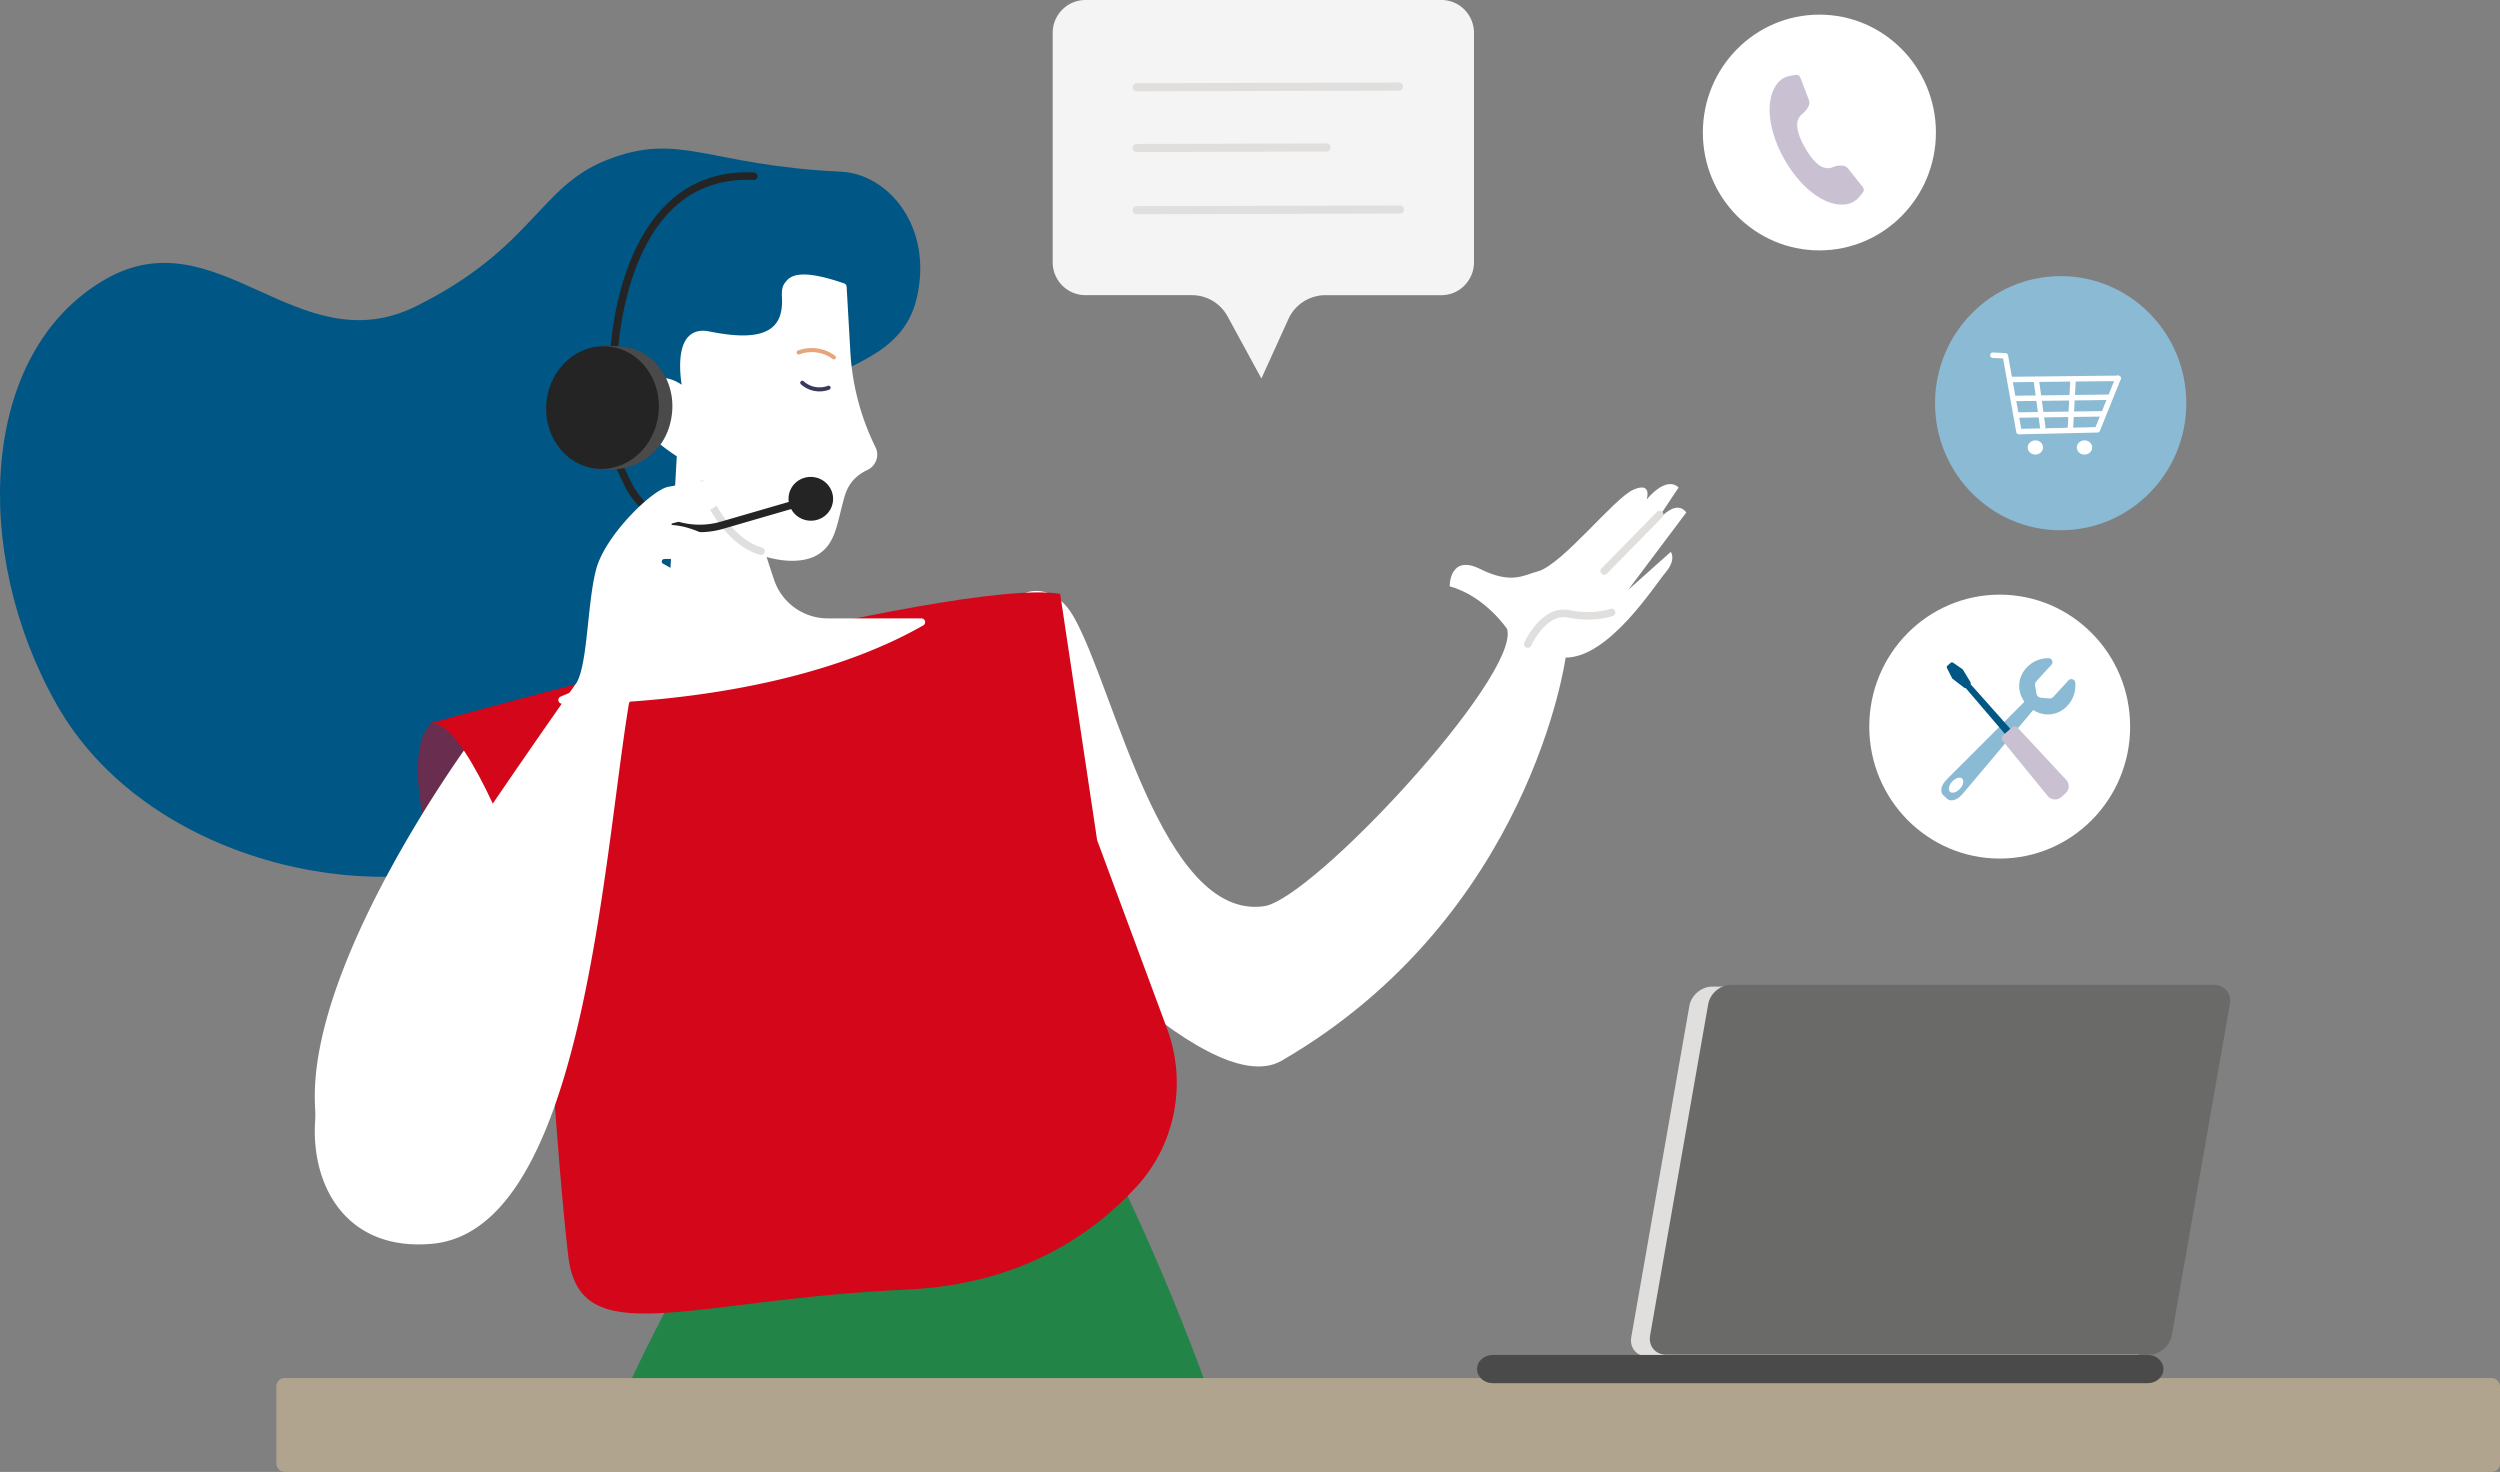
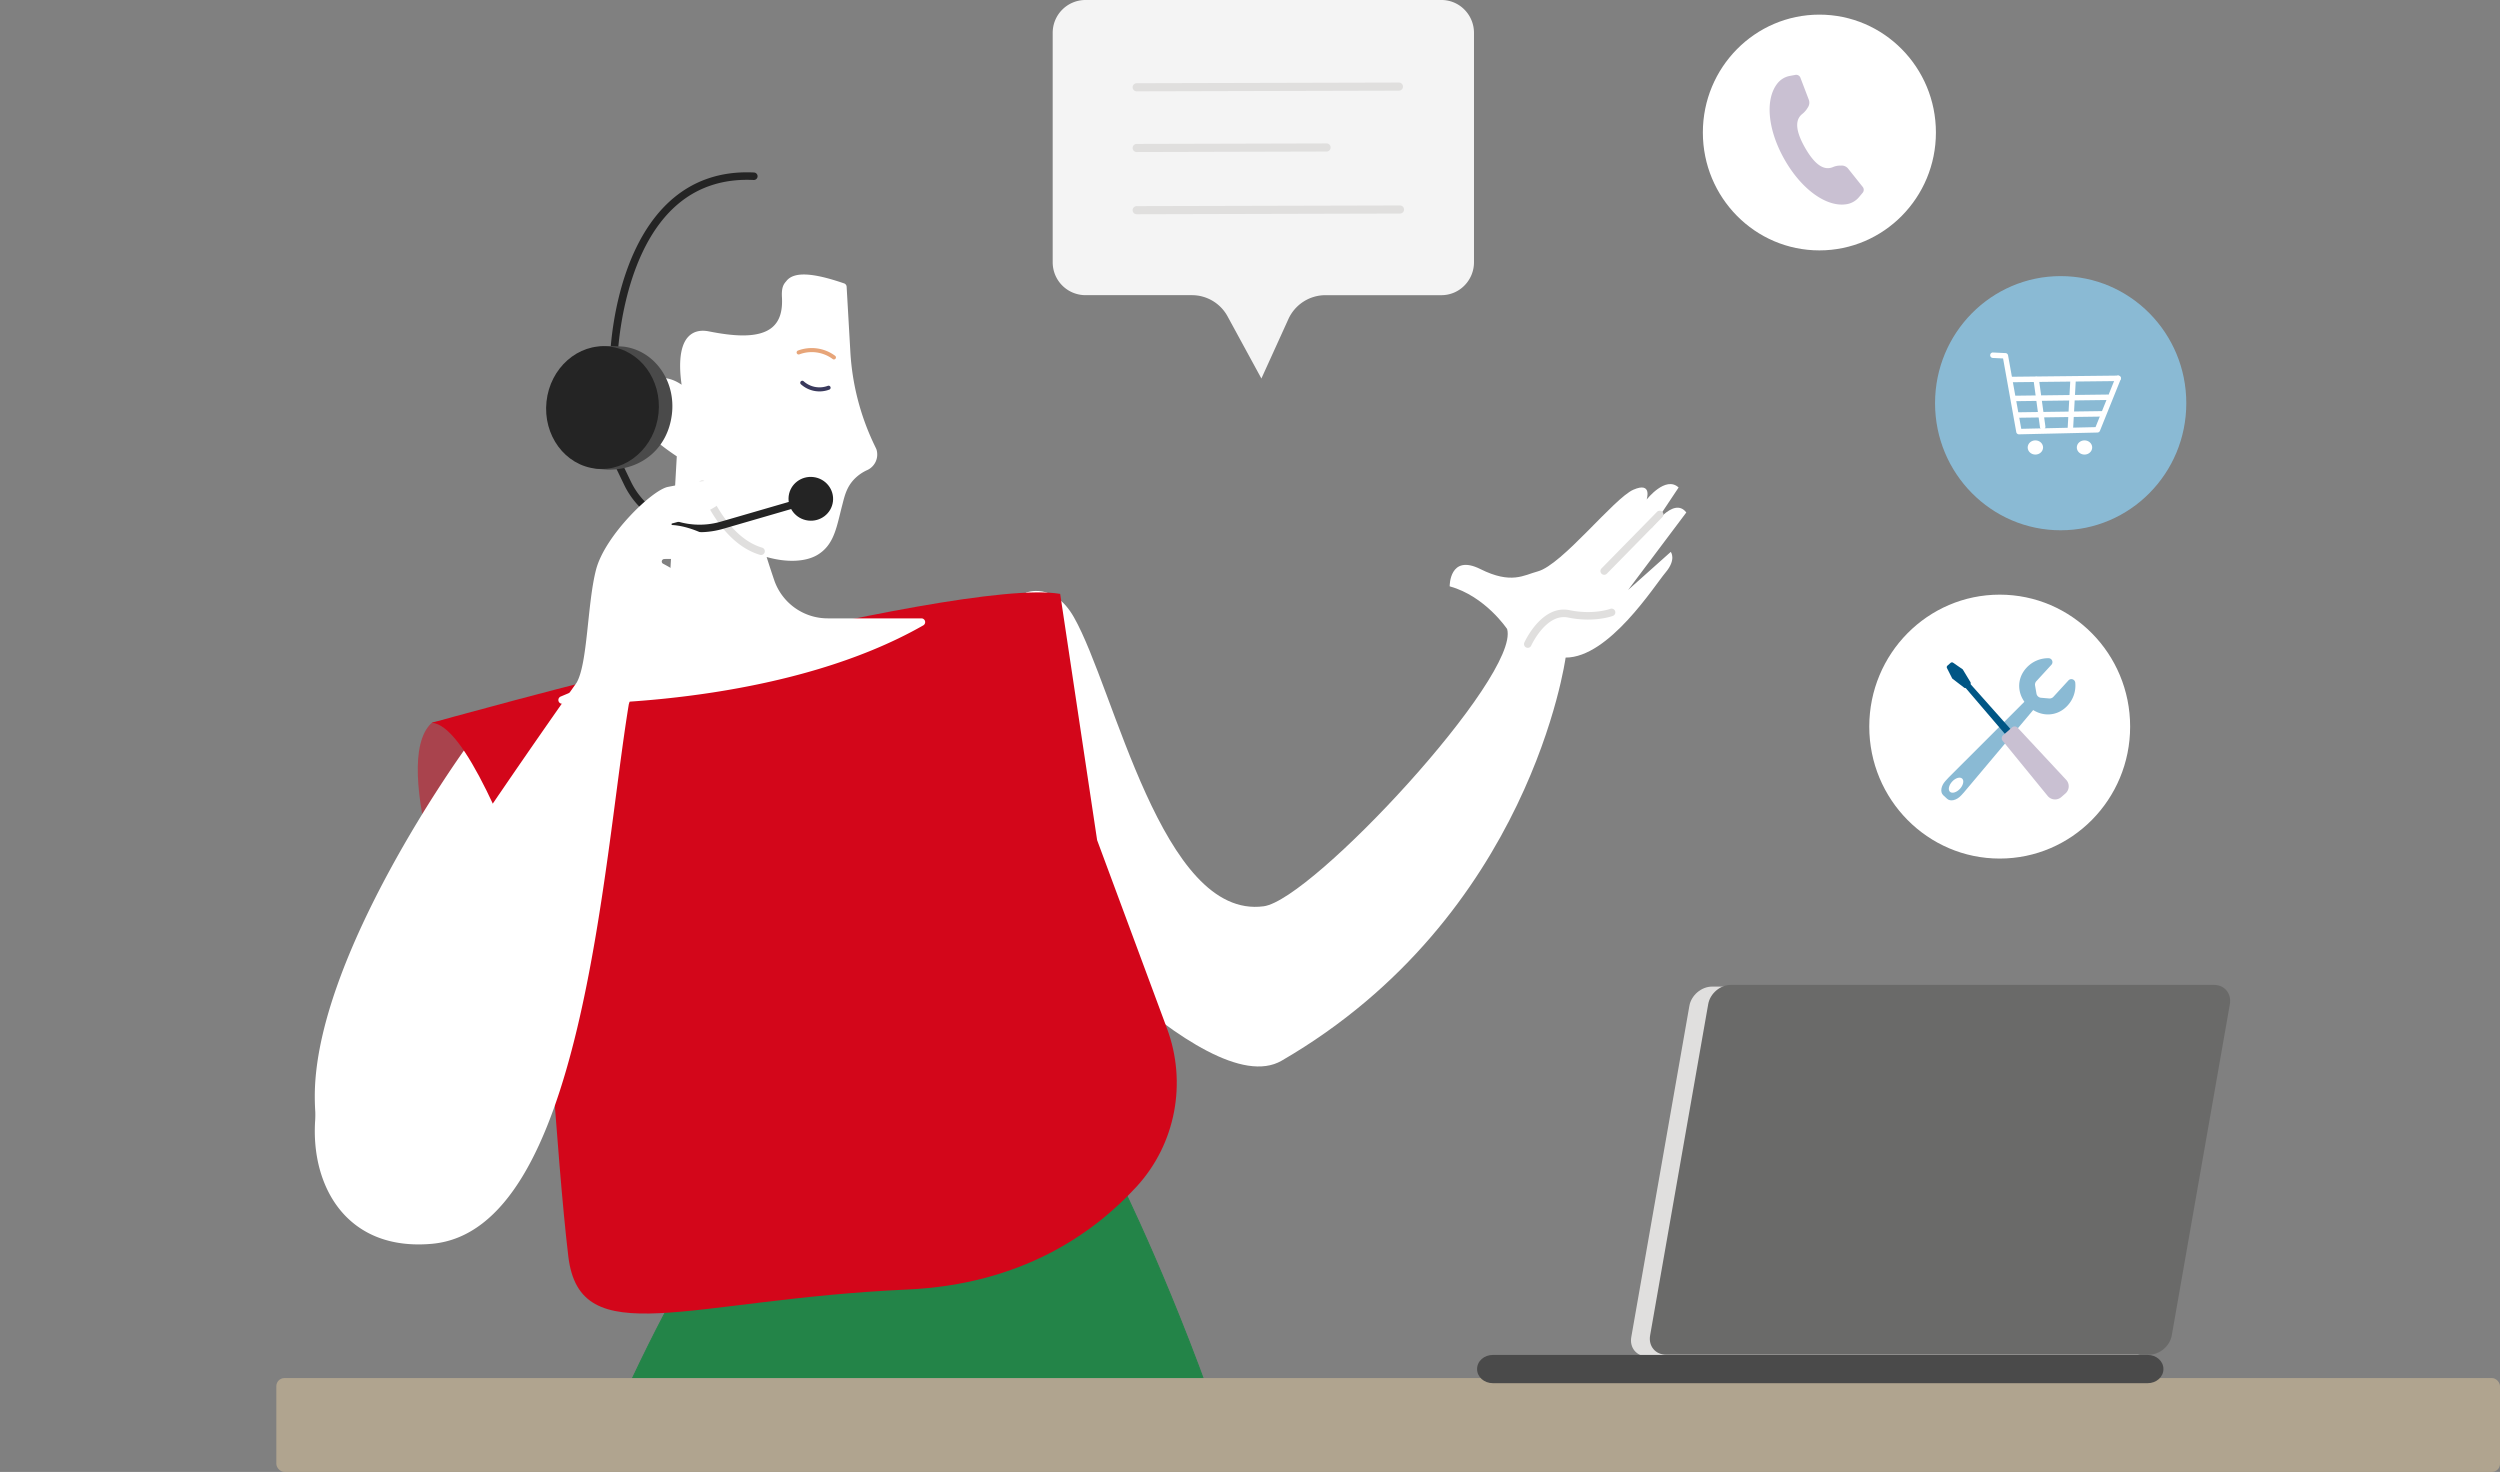
<svg xmlns="http://www.w3.org/2000/svg" viewBox="0 0 2463.54 1450.45">
  <rect x="0" y="0" width="2463.54" height="1450.45" fill="#808080" stroke="none" />
  <defs>
    <style>.cls-1{fill:#238448;stroke:#238448;}.cls-1,.cls-7,.cls-8{stroke-miterlimit:10;}.cls-2{fill:#005685;}.cls-3,.cls-6{fill:#d3061a;}.cls-3{opacity:0.5;}.cls-4{fill:#fff;}.cls-5{fill:#e0dfde;}.cls-7,.cls-8{fill:none;stroke-linecap:round;stroke-width:4px;}.cls-7{stroke:#39395c;}.cls-8{stroke:#e7a579;}.cls-9{fill:#242424;}.cls-10{fill:#4a4a4a;}.cls-11{fill:#b0a48f;}.cls-12{fill:#6a6a69;}.cls-13{fill:#f4f4f4;}.cls-14{fill:#c9c0d2;}.cls-15{fill:#8abad4;}</style>
  </defs>
  <g id="Layer_2" data-name="Layer 2">
    <g id="customer_care" data-name="customer care">
      <g id="Customer_care-2" data-name="Customer care">
        <path class="cls-1" d="M1209.74,1427.08c-49.75-150.45-107.69-266.17-107.69-266.17L683,1243.2s-50.11,85.22-89.93,183.88Z" />
-         <path class="cls-2" d="M828.72,169.19c46.67,2.19,91.55,54.57,74.4,125.6-14,58-74.92,64.5-107,90.69C692.5,470.19,635.1,776.3,488.33,842.75c-117.09,53-343.87,8.12-432.55-148.62-84.32-149-76.53-346.57,47.27-418.45,111.29-64.62,190.27,84.22,307.16,26C525.44,244.33,530.84,184,598.12,157.6,670.34,129.24,696.46,163,828.72,169.19Z" />
        <path class="cls-3" d="M456.29,939.79s-74.77-187.92-30.72-227.58c2.31-2.07,32.07-5.11,62.54,22.77,28.77,26.32,58.42,83.61,58.42,83.61l9.77,129.72Z" />
        <path class="cls-4" d="M1604.36,581.36,1661.72,505c-12.85-16.74-35,16.58-35,16.58l27.42-41.19c-12.85-12-31.52,11.91-31.52,11.91s6-18.06-13.09-9.71-70.16,74.06-94.21,80.48c-13.69,3.65-25.94,13-56.55-2.3s-30.24,17-30.24,17c35.22,9.76,56.64,42.13,56.64,42.13,12.82,46.25-191.82,266.73-239.86,273.17-100.33,13.46-146.89-214.33-187.09-284.9-20.14-35.38-47.32-24.14-47.32-24.14L997.18,865.57s190.26,223.44,265.75,179.67C1508.38,902.93,1542.78,648,1542.78,648c42.79,0,87.49-70.86,98.48-83.85s5.14-20.32,5.14-20.32Z" />
        <path class="cls-5" d="M1580.79,566.42a3.7,3.7,0,0,1-2.64-6.29l54.69-55.75a3.7,3.7,0,1,1,5.28,5.19l-54.69,55.74A3.67,3.67,0,0,1,1580.79,566.42Z" />
        <path class="cls-5" d="M1505.49,638.39a3.79,3.79,0,0,1-1.52-.33,3.7,3.7,0,0,1-1.85-4.89c.7-1.54,17.32-37.47,44.54-31.89,23.38,4.8,39.84-1.19,40-1.25a3.7,3.7,0,1,1,2.58,6.93c-.75.28-18.66,6.78-44.08,1.57-21.53-4.41-36.16,27.36-36.3,27.68A3.71,3.71,0,0,1,1505.49,638.39Z" />
        <path class="cls-4" d="M465.27,734.57s-151.75,208-151.37,346.18,111.67,101.69,111.67,101.69l121-363.85Z" />
        <path class="cls-4" d="M394.84,1190.57c-14.85,0-32.64-3.1-48.22-14.35-24-17.36-36.29-49.48-36.42-95.46-.38-137.82,145.86-339.84,152.08-348.38l2.6-3.55,85.86,88.8L428.49,1185.38l-1.76.58A111.44,111.44,0,0,1,394.84,1190.57Z" />
        <path class="cls-6" d="M425.57,712.21s515.05-144.36,619.14-127l36.41,242.68L1150,1013.53c19.8,53.36,8.6,113.57-29.81,155.58-42.92,46.94-114.29,96.57-226.07,101.61-217,9.77-322.6,63.26-334.1-32.65s-25.19-326-25.19-326C500.14,820.59,457.92,714.85,425.57,712.21Z" />
        <path class="cls-4" d="M759.49,572.86c-3.1-9.06-6.39-19.13-9.58-29.66,20.59,7.38,41.83,7.74,54,.3,15.06-9.18,17.09-26,22.4-46.27,2.22-8.46,4.13-18.31,12.46-27.21a45.07,45.07,0,0,1,14.37-10.17,13.15,13.15,0,0,0,7-15.91l-1.79-3.73a248.69,248.69,0,0,1-24.09-93.44l-3.66-64c-35.6-12.26-48.24-9.32-52.74-3.56-1.66,2.12-4.19,3.59-3.61,13.44,2.78,47.56-40.22,44.64-76.43,37.54s-20.57,58.7-20.57,58.7-23.55-27.68-47.1-1.61c-16.88,18.68,18.92,46.34,40.57,60.51L662.92,586a95.33,95.33,0,0,1-58.27,82.51l-50.73,21.3S763,695.72,908.07,613.07H815.69A59.4,59.4,0,0,1,759.49,572.86Z" />
        <path class="cls-4" d="M561.93,693.57c-5,0-7.88-.06-8.12-.07a3.7,3.7,0,0,1-1.32-7.11l50.73-21.3a92.18,92.18,0,0,0,56-79.31l7.7-136.1c-19.57-13-42.46-31.66-44.67-48.8a19.45,19.45,0,0,1,5.16-16.1c7.56-8.36,15.91-12.54,25-12.4,7.7.12,14.39,3.38,19.27,6.74-2-13.64-3.55-36.77,6.66-47.39,4.9-5.11,11.69-6.85,20.18-5.19,22,4.32,49,7.73,62.79-4.28,7-6.13,10-15.75,9.23-29.41-.54-9.38,1.52-12.6,3.87-15.32.18-.2.36-.41.52-.62,7.25-9.27,25.31-8.53,56.86,2.34a3.7,3.7,0,0,1,2.49,3.28l3.66,64a243.83,243.83,0,0,0,23.74,92.06l1.78,3.73a4.19,4.19,0,0,1,.2.49,16.86,16.86,0,0,1-9,20.38,41.81,41.81,0,0,0-13.2,9.33c-6.93,7.41-9,15.48-11,23.29l-.6,2.34c-.74,2.83-1.42,5.59-2.08,8.28-4.15,16.92-7.73,31.53-22,40.21-11.73,7.15-30.56,7.9-50.33,2.24,2.31,7.4,4.81,15,7.45,22.76a55.71,55.71,0,0,0,52.7,37.71h92.38a3.7,3.7,0,0,1,1.83,6.91C781.78,689.3,602,693.57,561.93,693.57ZM652,379.78c-6.7,0-13.13,3.35-19.11,10a12.19,12.19,0,0,0-3.31,10.19c1.48,11.44,17.21,27.75,43.17,44.74a3.74,3.74,0,0,1,1.67,3.31l-7.82,138.21a99.63,99.63,0,0,1-60.53,85.72l-33.77,14.18c52.07-.8,204.86-8.58,321.25-69.32H815.69A63.12,63.12,0,0,1,756,574.05c-3.49-10.2-6.72-20.21-9.62-29.78a3.7,3.7,0,0,1,4.79-4.55c19.85,7.11,39.81,7.36,50.86.62,11.63-7.09,14.72-19.7,18.64-35.66.66-2.72,1.35-5.52,2.1-8.38l.59-2.3c2.12-8.31,4.52-17.72,12.75-26.51a48.84,48.84,0,0,1,15.53-11,9.44,9.44,0,0,0,5.06-11.2L855,441.81A251.47,251.47,0,0,1,830.57,347l-3.52-61.53c-34-11.38-43.58-7.43-46.27-4q-.36.45-.75.9c-1.23,1.42-2.5,2.89-2.08,10,.93,15.88-3,27.8-11.75,35.42-16.18,14.13-45.42,10.61-69.08,6-5.94-1.16-10.33-.16-13.42,3.05-9.85,10.24-5.39,40.41-2.84,51.16a3.7,3.7,0,0,1-6.42,3.25c-.09-.1-9.86-11.32-22.17-11.48Z" />
        <path class="cls-5" d="M749.92,546.9a3.81,3.81,0,0,1-1-.15c-40.57-12-59.6-66.15-60.39-68.45a3.7,3.7,0,0,1,7-2.41c.18.53,18.6,52.88,55.48,63.76a3.7,3.7,0,0,1-1,7.25Z" />
        <path class="cls-7" d="M790.59,377.2a25.35,25.35,0,0,0,25.9,4.87" />
        <path class="cls-8" d="M787,347.32a36.71,36.71,0,0,1,34.75,4.88" />
        <path class="cls-9" d="M689.32,524.44a82.45,82.45,0,0,1-74.38-46.91L598.78,444a3.7,3.7,0,0,1,6.67-3.21l16.15,33.58A75.12,75.12,0,0,0,710.48,514l79.2-23a3.7,3.7,0,0,1,2.06,7.11l-79.19,23A83.39,83.39,0,0,1,689.32,524.44Z" />
        <path class="cls-9" d="M604.77,358h-.08a3.71,3.71,0,0,1-3.62-3.78c.09-4.21,2.83-103.62,58-155,22.59-21,50.84-30.89,84-29.24a3.7,3.7,0,0,1-.37,7.39c-31.09-1.53-57.53,7.63-78.6,27.25-52.86,49.22-55.62,148.76-55.64,149.76A3.7,3.7,0,0,1,604.77,358Z" />
        <ellipse class="cls-9" cx="798.93" cy="491.49" rx="21.58" ry="21.97" transform="translate(211.11 1222.46) rotate(-82.79)" />
        <path class="cls-10" d="M662.05,408.59c4.19-33.16-17.06-63.16-47.47-67a187.81,187.81,0,0,0-18.94-.52c-26.38,1.77-40,24.07-43.71,53.6-4,31.84,8.1,61.6,36.57,67.26,1.18.23,9.61.91,10.84.91C632.66,462.94,657.85,441.76,662.05,408.59Z" />
        <ellipse class="cls-9" cx="593.7" cy="401.63" rx="60.53" ry="55.5" transform="translate(131.36 949.38) rotate(-83.91)" />
        <path class="cls-4" d="M719.67,546.52c-5.93-11.7-34.86-27.85-57.17-29.15a.79.79,0,0,1-.15-1.56c18.31-4.69,64.5-18.79,53.74-39.19-4-7.52-42.25.18-57.88,3.17s-62.09,47.89-70.84,81.5S579.22,654,568.13,672.84c0,0-230.17,324.37-251.51,397.26s9.51,164.48,109,155.57c148.5-13.31,168.13-374.16,194-531.58,0,0,9.26-31.93,18.16-42.41s56.69-34.44,57-55.89c.27-16.28-27.79-33.11-41.36-40.29a2.45,2.45,0,0,1,1-4.61,64.9,64.9,0,0,1,31.66,6C706,566.57,726.28,559.56,719.67,546.52Z" />
        <rect class="cls-11" x="272.3" y="1357.96" width="2191.24" height="92.49" rx="8" />
        <path class="cls-5" d="M1687.09,972.21h476c10.51,0,17.54,8.52,15.69,19l-57.24,326.38c-1.84,10.51-11.85,19-22.36,19h-476c-10.5,0-17.53-8.52-15.69-19l57.25-326.38C1666.57,980.73,1676.58,972.21,1687.09,972.21Z" />
        <path class="cls-12" d="M1705.6,970.53h476.05c10.51,0,17.53,8.52,15.69,19l-57.24,326.38c-1.84,10.51-11.86,19-22.36,19h-476c-10.51,0-17.53-8.52-15.69-19l57.24-326.38C1685.09,979.05,1695.1,970.53,1705.6,970.53Z" />
        <path class="cls-10" d="M1471.14,1335.16h645.15c8.6,0,15.59,6.09,15.59,13.93s-7,13.93-15.59,13.93H1471.14c-8.62,0-15.6-6.08-15.6-13.93S1462.52,1335.16,1471.14,1335.16Z" />
        <path class="cls-13" d="M1452.49,32.52V258.37a32.53,32.53,0,0,1-9.42,23,31.7,31.7,0,0,1-22.67,9.5H1306a40.16,40.16,0,0,0-36.42,23.6L1243,373l-33.28-61.14a40,40,0,0,0-35.12-21H1069.43a32.34,32.34,0,0,1-32.09-32.52V32.5A32.32,32.32,0,0,1,1069.44,0h351a31.67,31.67,0,0,1,22.67,9.51A32.51,32.51,0,0,1,1452.49,32.52Z" />
        <path class="cls-5" d="M1120.11,90a4,4,0,0,1,0-8l258.4-.66h0a4,4,0,1,1,0,8l-258.4.66Z" />
        <path class="cls-5" d="M1120.11,149.82a4,4,0,0,1,0-8l187.1-.49h0a4,4,0,0,1,0,8l-187.1.49Z" />
        <path class="cls-5" d="M1120.11,211.12a4,4,0,0,1,0-8l259.45-.66h0a4,4,0,0,1,0,8l-259.45.66Z" />
        <ellipse class="cls-4" cx="1792.85" cy="130.58" rx="114.83" ry="116.16" />
        <path class="cls-14" d="M1835.67,184.33l-14.73-18.46a8.22,8.22,0,0,0-5.76-2.73l-2.48.05a17.72,17.72,0,0,0-6.48,1.46c-5.81,2.41-15.19,2.49-27.45-19s-7.57-29.57-2.62-33.48a22.54,22.54,0,0,0,5.3-6.23l.55-.92a8.45,8.45,0,0,0,.55-6.43l-8.44-22.12a4.43,4.43,0,0,0-4.76-2.7l-5.44,1a20.3,20.3,0,0,0-11.84,6.74c-12.87,15.19-10.71,45.65,6.56,75.9s42.37,47.46,61.83,43.68a20.1,20.1,0,0,0,11.47-6.88l3.67-4.37A4.55,4.55,0,0,0,1835.67,184.33Z" />
        <ellipse class="cls-4" cx="1970.54" cy="716.01" rx="128.53" ry="130.03" />
        <path class="cls-15" d="M2021.48,655.1l-14.84,16.18a5.05,5.05,0,0,0-1.25,4.27l1.37,7.89a5,5,0,0,0,4.54,4.15l8,.69a5,5,0,0,0,4.14-1.61l14.84-16.18a3.87,3.87,0,0,1,6.71,2.16,29,29,0,0,1-7.58,22.62c-10.67,11.63-27.08,11.32-38.27,1.05s-12.92-26.59-2.25-38.22a29,29,0,0,1,21.88-9.5A3.87,3.87,0,0,1,2021.48,655.1Z" />
        <path class="cls-15" d="M1919.57,766.85l-2.56,2.79c-4.38,4.79-5.33,11.06-2.1,14l3.83,3.52c3.23,3,9.4,1.48,13.79-3.31l2.56-2.78.49-.57,72.25-85.93-8.35-7.66-79.39,79.38Zm4.09,3.35c3.3-3.61,7.71-4.94,9.85-3s1.2,6.47-2.1,10.07-7.72,4.94-9.86,3S1920.35,773.8,1923.66,770.2Z" />
        <polygon class="cls-2" points="1994.38 733.23 1988.58 738.29 1935.93 676.72 1940.52 672.73 1994.38 733.23" />
        <path class="cls-14" d="M1982.67,716.83l-8.75,7.63a4,4,0,0,0-.47,5.57l44.36,54.31a9.36,9.36,0,0,0,13.41,1.13l4.12-3.59a9.37,9.37,0,0,0,.69-13.45l-47.79-51.31A4,4,0,0,0,1982.67,716.83Z" />
        <path class="cls-2" d="M1922.06,653.29l-2.88,2.52a2.07,2.07,0,0,0-.66,2.42l5.12,10.13a1.36,1.36,0,0,0,.42.5l11.54,8.86a2.07,2.07,0,0,0,2.56-.27l3-2.66a2.07,2.07,0,0,0,.6-2.53l-7.48-12.39a1.39,1.39,0,0,0-.42-.45l-9.35-6.45A2.08,2.08,0,0,0,1922.06,653.29Z" />
        <ellipse class="cls-15" cx="2030.62" cy="397.31" rx="123.79" ry="125.23" />
        <path class="cls-4" d="M1989.51,428a2.69,2.69,0,0,1-2.65-2.22l-13-72.56-10.13-.49a2.68,2.68,0,0,1-2.56-2.81,2.63,2.63,0,0,1,2.81-2.56l12.27.58a2.69,2.69,0,0,1,2.52,2.21l13,72.41,73.2-1.65,19.79-49.12a2.69,2.69,0,1,1,5,2l-20.45,50.75a2.7,2.7,0,0,1-2.43,1.69L1989.57,428Z" />
        <path class="cls-4" d="M1981.3,376.67a2.7,2.7,0,0,1,0-5.39l105.93-1.16h0a2.69,2.69,0,0,1,0,5.38l-105.93,1.17Z" />
        <path class="cls-4" d="M1984.32,395.34a2.7,2.7,0,0,1,0-5.39l92.6-1.16a2.69,2.69,0,0,1,.07,5.38l-92.6,1.17Z" />
        <path class="cls-4" d="M1987.35,411.67a2.69,2.69,0,0,1,0-5.38l83.71-1.17a2.72,2.72,0,0,1,2.73,2.66,2.69,2.69,0,0,1-2.66,2.72l-83.7,1.17Z" />
        <ellipse class="cls-4" cx="2005.69" cy="440.95" rx="7.58" ry="7" />
        <ellipse class="cls-4" cx="2054.1" cy="440.95" rx="7.58" ry="7" />
        <path class="cls-4" d="M2012.9,423.34a2.69,2.69,0,0,1-2.66-2.33l-6.4-46.67a2.69,2.69,0,1,1,5.33-.73l6.4,46.67a2.7,2.7,0,0,1-2.3,3Z" />
        <path class="cls-4" d="M2040.11,425.67H2040a2.7,2.7,0,0,1-2.54-2.84l2.67-48.42a2.69,2.69,0,0,1,5.38.3l-2.67,48.42A2.7,2.7,0,0,1,2040.11,425.67Z" />
      </g>
    </g>
  </g>
</svg>